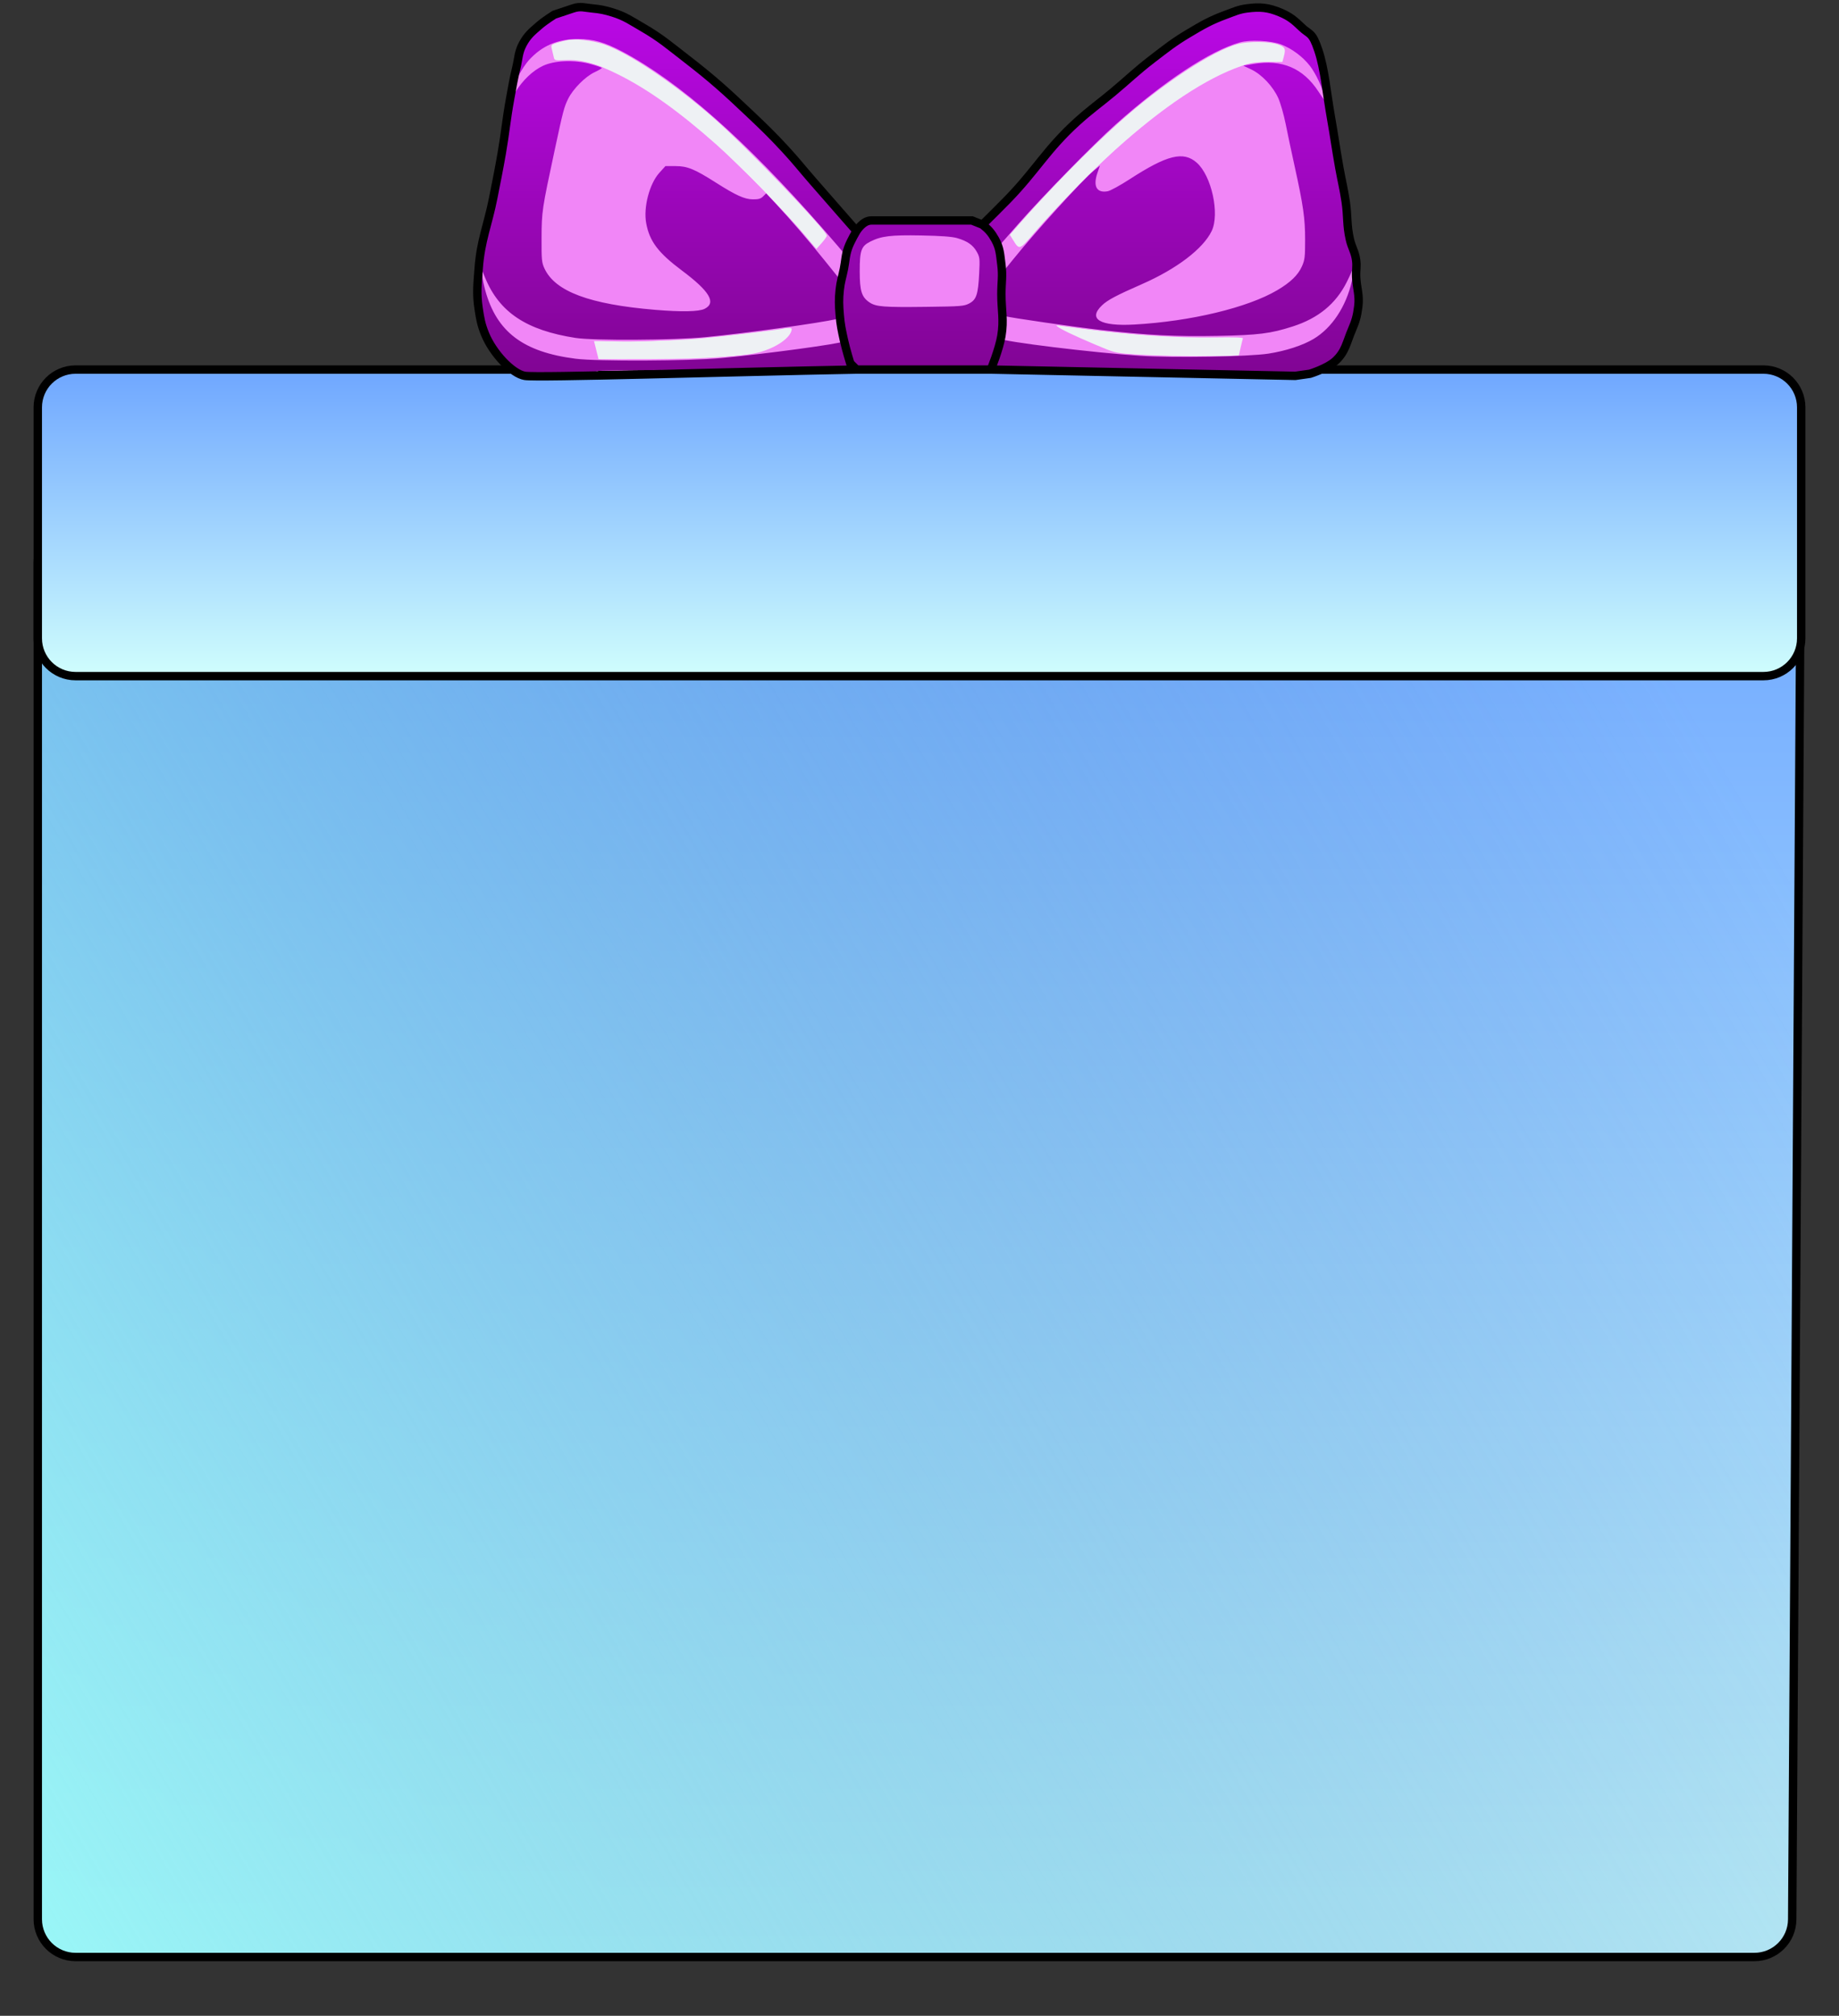
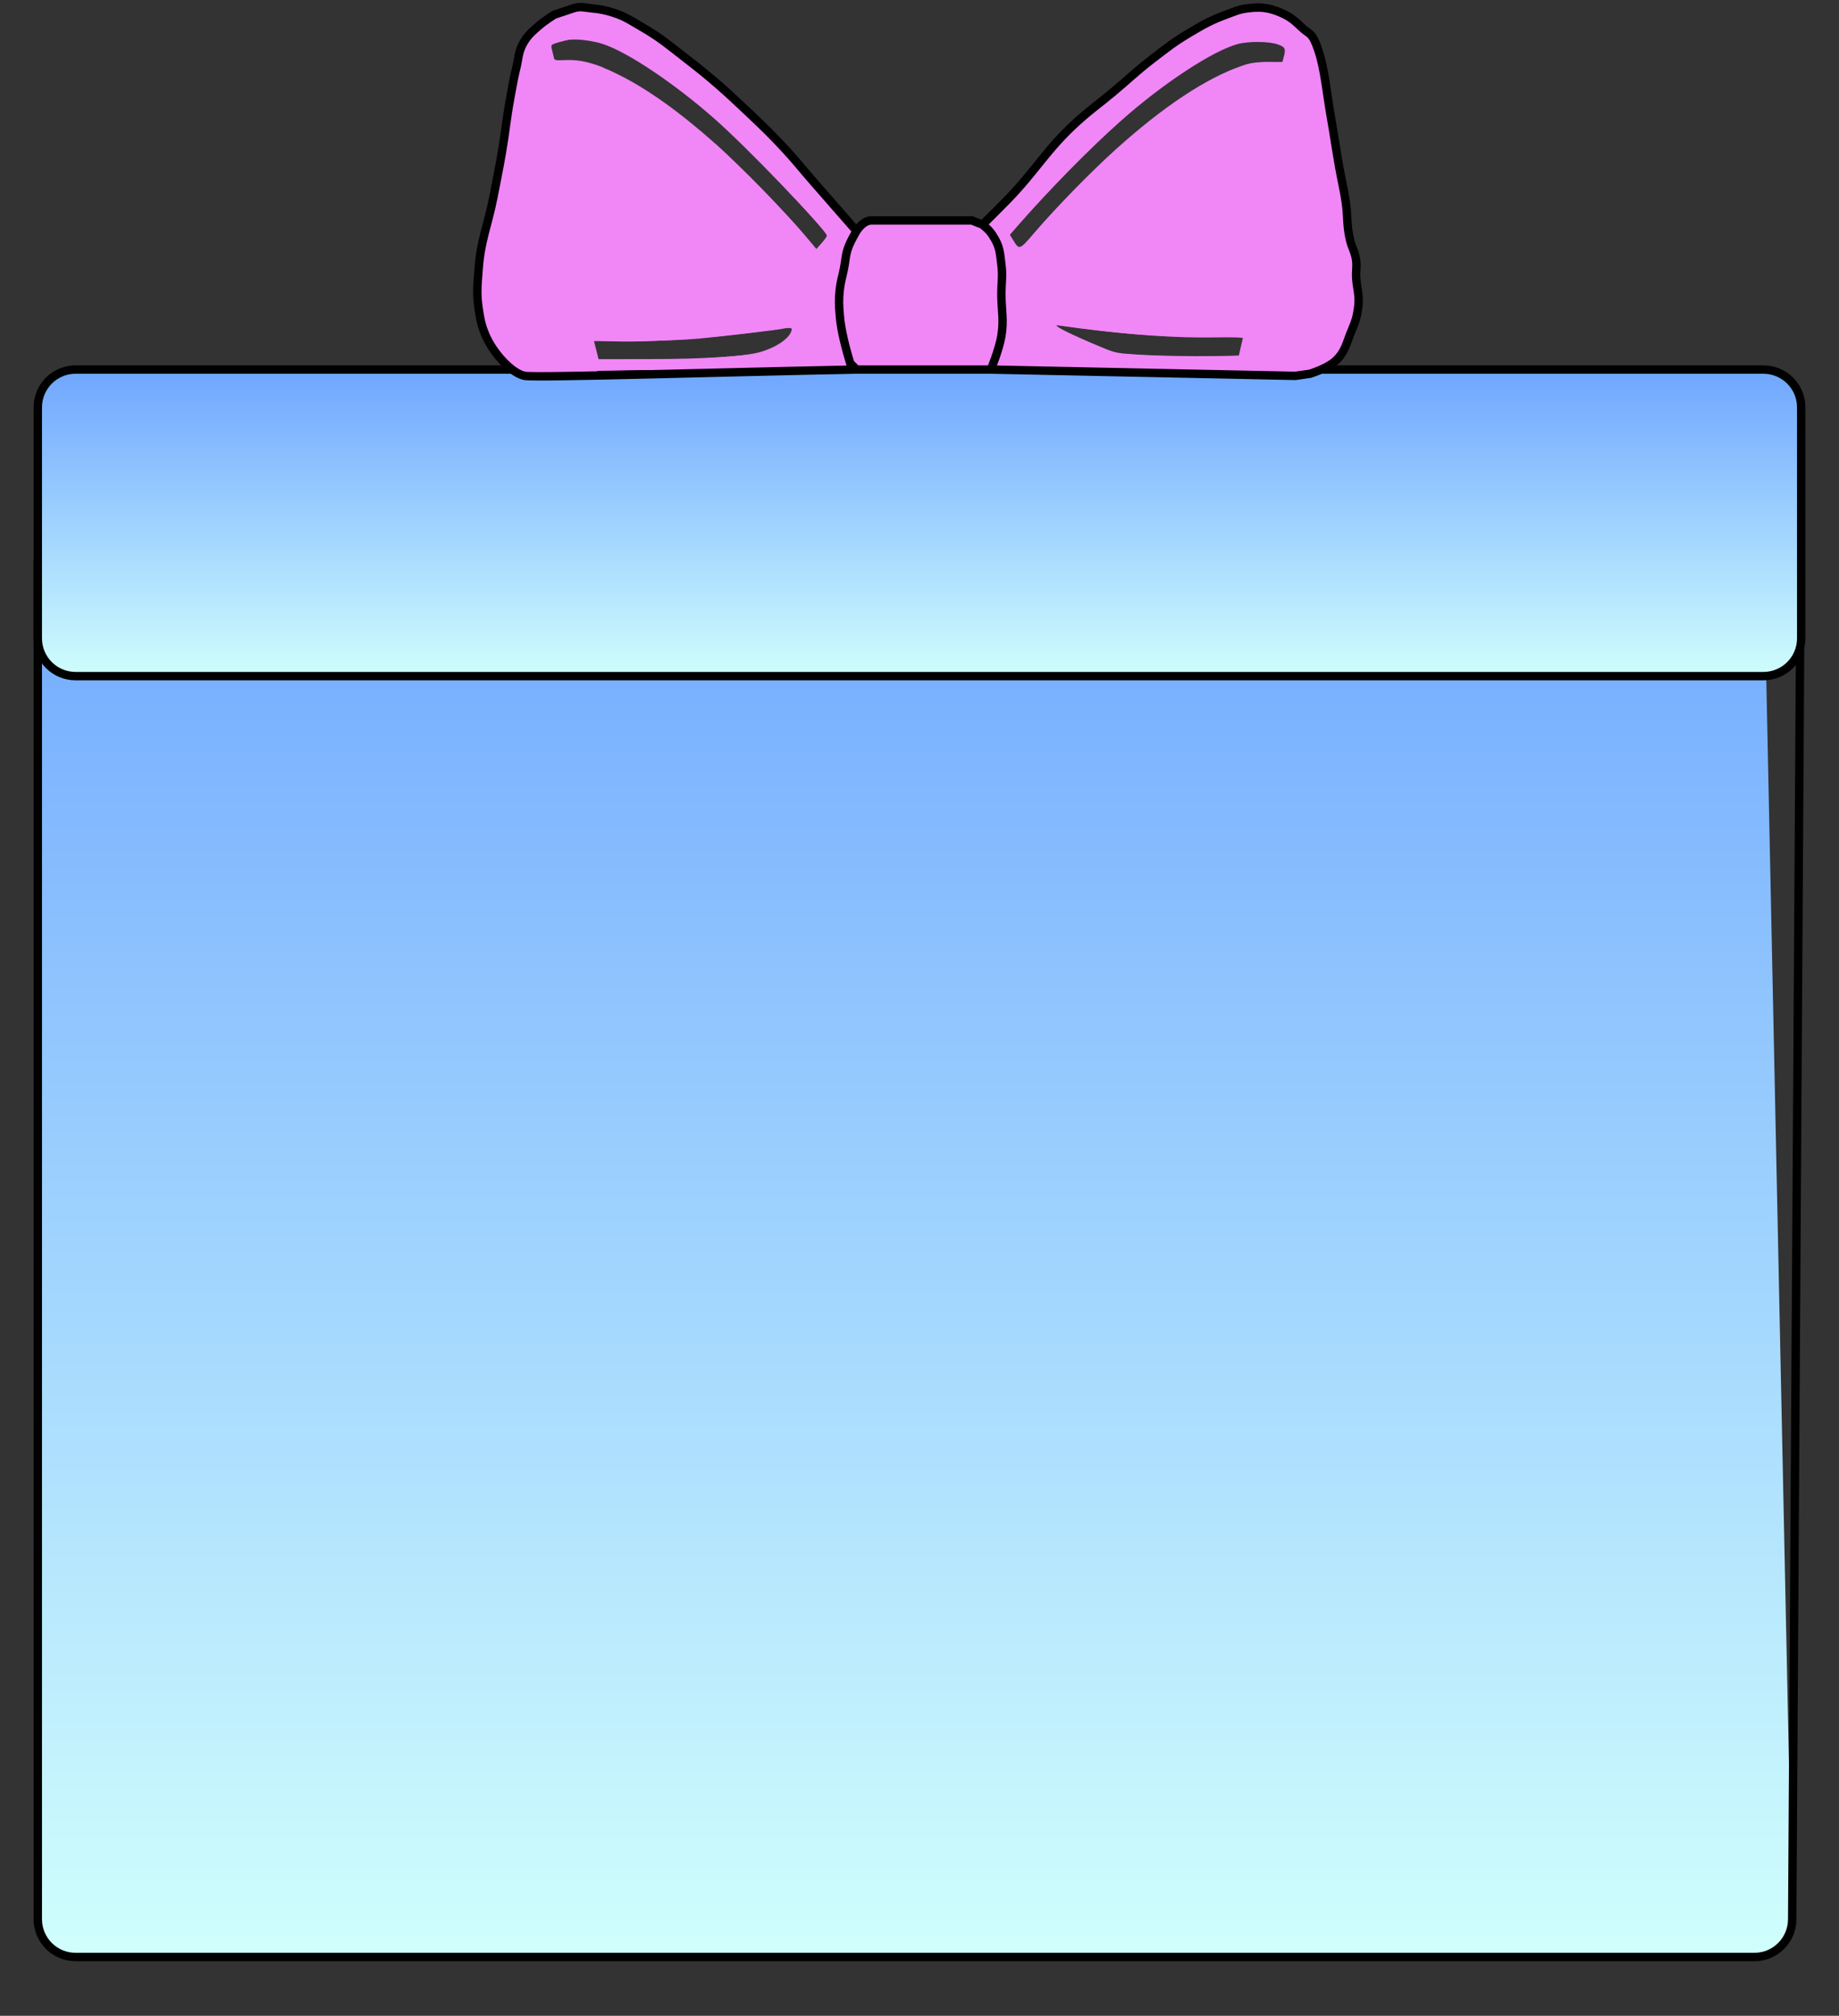
<svg xmlns="http://www.w3.org/2000/svg" width="438" height="480" viewBox="0 0 438 480" fill="none">
  <rect x="0" y="0" width="438" height="480" fill="#333333" stroke="none" />
-   <path d="M17.712 125.185L419.648 112.332C424.751 112.168 428.967 116.278 428.936 121.383L426.855 457.056C426.824 462.004 422.804 466 417.855 466H18C13.029 466 9 461.971 9 457V134.18C9 129.321 12.856 125.34 17.712 125.185Z" fill="url(#paint0_linear_1841_81)" />
-   <path d="M17.712 125.185L419.648 112.332C424.751 112.168 428.967 116.278 428.936 121.383L426.855 457.056C426.824 462.004 422.804 466 417.855 466H18C13.029 466 9 461.971 9 457V134.18C9 129.321 12.856 125.34 17.712 125.185Z" fill="url(#paint1_linear_1841_81)" />
+   <path d="M17.712 125.185L419.648 112.332L426.855 457.056C426.824 462.004 422.804 466 417.855 466H18C13.029 466 9 461.971 9 457V134.18C9 129.321 12.856 125.34 17.712 125.185Z" fill="url(#paint0_linear_1841_81)" />
  <path d="M17.712 125.185L419.648 112.332C424.751 112.168 428.967 116.278 428.936 121.383L426.855 457.056C426.824 462.004 422.804 466 417.855 466H18C13.029 466 9 461.971 9 457V134.18C9 129.321 12.856 125.34 17.712 125.185Z" stroke="black" stroke-width="2" />
  <path d="M18 88H420C424.971 88 429 92.029 429 97V152C429 156.971 424.971 161 420 161H18C13.029 161 9 156.971 9 152V97C9 92.029 13.029 88 18 88Z" fill="url(#paint2_linear_1841_81)" stroke="black" stroke-width="2" />
-   <path fill-rule="evenodd" clip-rule="evenodd" d="M133.381 2.776C129.28 4.175 125.412 7.981 123.814 12.192C123.419 13.233 122.586 16.988 121.963 20.535C121.339 24.082 120.096 30.929 119.2 35.749C115.455 55.901 113.735 68.115 114.033 72.463C114.54 79.874 117.402 84.913 122.574 87.5L124.911 88.669H133.632C139.225 88.669 142.352 88.55 142.352 88.338C142.352 88.119 166.828 88.008 215.117 88.008C279.577 88.008 287.882 88.064 287.882 88.504C287.882 88.941 290.687 88.991 311.448 88.924C311.448 88.924 312.482 88.455 312.807 88.415C314.136 88.25 317.432 86.157 318.907 84.542C321.568 81.629 323.064 77.787 323.473 72.817C323.823 68.562 322.392 58.234 318.474 36.742C317.131 29.374 315.721 21.486 315.341 19.212C314.961 16.938 314.352 14.167 313.987 13.054C312.577 8.746 308.672 4.468 304.764 2.951C302.494 2.07 297.231 1.749 294.526 2.326C290.713 3.14 282.441 7.785 275.537 12.989C267.95 18.708 258.424 27.373 250.653 35.627C245.979 40.591 237.604 49.995 235.485 52.66L234.531 53.859L233.101 53.226C231.764 52.635 230.883 52.6 219.478 52.689L207.285 52.783L205.591 53.836L203.897 54.89L202.478 53.179C189.073 37.019 173.965 22.028 161.974 12.989C155.36 8.004 146.968 3.239 143.281 2.376C140.571 1.742 135.857 1.932 133.381 2.776Z" fill="#EEF1F4" />
  <path fill-rule="evenodd" clip-rule="evenodd" d="M133.381 2.776C129.28 4.175 125.412 7.981 123.814 12.192C123.419 13.233 122.586 16.988 121.963 20.535C121.339 24.082 120.096 30.929 119.2 35.749C115.455 55.901 113.735 68.115 114.033 72.463C114.54 79.874 117.402 84.913 122.574 87.5L124.911 88.669H133.632C139.225 88.669 142.352 88.55 142.352 88.338C142.352 88.119 166.828 88.008 215.117 88.008C279.577 88.008 287.882 88.064 287.882 88.504C287.882 88.935 289.359 88.999 299.21 88.996C307.748 88.993 310.958 88.88 312.242 88.539C318.747 86.806 322.787 81.151 323.473 72.817C323.823 68.562 322.392 58.234 318.474 36.742C317.131 29.374 315.721 21.486 315.341 19.212C314.961 16.938 314.352 14.167 313.987 13.054C312.577 8.746 308.672 4.468 304.764 2.951C302.494 2.07 297.231 1.749 294.526 2.326C290.713 3.14 282.441 7.785 275.537 12.989C267.95 18.708 258.424 27.373 250.653 35.627C245.979 40.591 237.604 49.995 235.485 52.66L234.531 53.859L233.101 53.226C231.764 52.635 230.883 52.6 219.478 52.689L207.285 52.783L205.591 53.836L203.897 54.89L202.478 53.179C189.073 37.019 173.965 22.028 161.974 12.989C155.36 8.004 146.968 3.239 143.28 2.376C140.571 1.742 135.857 1.932 133.381 2.776ZM143.655 10.485C149.588 12.477 160.349 19.683 170.097 28.192C177.496 34.651 196.926 54.88 196.926 56.124C196.926 56.332 196.368 57.128 195.685 57.893L194.445 59.284L191.139 55.372C187.08 50.569 175.557 38.806 170.631 34.436C161.742 26.551 154.221 21.186 147.148 17.685C141.891 15.083 138.478 14.156 134.724 14.308C132.123 14.414 132.064 14.399 131.886 13.589C131.786 13.134 131.582 12.279 131.432 11.688C131.14 10.535 131.134 10.538 135.241 9.493C136.658 9.133 141.234 9.672 143.655 10.485ZM304.253 10.544C306.082 11.169 306.288 11.566 305.771 13.482L305.43 14.747L301.865 14.776C298.877 14.801 297.872 14.954 295.655 15.722C287.218 18.643 277.083 25.37 265.722 35.592C260.394 40.385 251.337 49.641 246.722 55.008C242.702 59.685 242.826 59.639 241.204 57.014L240.522 55.91L242.746 53.354C249.828 45.216 259.298 35.586 266.714 28.983C276.819 19.985 288.852 12.065 294.828 10.478C297.365 9.804 302.184 9.838 304.253 10.544ZM257.618 78.237C269.974 79.809 280.395 80.499 289.457 80.348C293.835 80.274 296.115 80.35 296.032 80.566C295.962 80.748 295.713 81.752 295.479 82.798L295.053 84.7L290.062 84.777C282.966 84.886 274.857 84.719 269.856 84.362C265.59 84.057 265.517 84.038 260.595 81.945C255.745 79.883 252.827 78.484 251.83 77.743C251.444 77.456 251.591 77.414 252.492 77.553C253.128 77.652 255.435 77.959 257.618 78.237ZM188.477 78.829C187.924 80.66 184.8 82.76 181.033 83.835C177.368 84.88 167.977 85.481 154.942 85.505L142.561 85.527L142.019 83.377L141.476 81.227L151.092 81.198C157.329 81.178 162.801 80.971 166.662 80.609C172.776 80.034 185.917 78.479 186.507 78.26C186.689 78.193 187.257 78.126 187.77 78.111C188.586 78.089 188.674 78.177 188.477 78.829Z" fill="#F186F7" />
  <path fill-rule="evenodd" clip-rule="evenodd" d="M133.38 2.776C129.277 4.175 125.405 7.986 123.815 12.192C123.155 13.939 121.821 20.292 121.861 21.5C121.871 21.788 122.188 21.204 122.566 20.204C124.969 13.843 130.118 9.824 136.431 9.379C141.47 9.023 146.372 10.874 154.508 16.205C162.85 21.67 168.944 26.707 178.354 35.915C187.393 44.759 201.245 60.07 201.204 61.17C201.143 62.786 200.336 66.322 200.059 66.186C199.881 66.1 198.123 64.016 196.153 61.556C183.988 46.367 168.376 31.367 156.426 23.388C155.162 22.544 154.031 21.967 153.911 22.104C153.791 22.241 149.85 33.028 145.153 46.075L136.613 69.796L134.934 68.896C132.254 67.462 130.252 65.257 129.567 62.989C128.332 58.897 128.982 50.908 131.452 39.812C132.01 37.304 132.912 33.113 133.457 30.497C135.002 23.07 137.129 19.719 141.768 17.398C143.978 16.293 144.038 16.231 143.224 15.922C138.604 14.165 133.376 13.886 129.999 15.214C127.431 16.225 125.006 18.255 123.266 20.851C122.484 22.019 121.832 22.761 121.816 22.499C121.778 21.828 118.483 39.348 116.9 48.648C114.789 61.037 113.807 69.192 114.031 72.463C114.539 79.874 117.401 84.913 122.573 87.5L124.91 88.669H133.63C139.223 88.669 142.35 88.55 142.35 88.338C142.35 88.119 166.826 88.008 215.115 88.008C279.575 88.008 287.88 88.064 287.88 88.504C287.88 88.935 289.358 88.999 299.209 88.996C307.746 88.993 310.956 88.88 312.24 88.539C318.745 86.806 322.785 81.151 323.471 72.817C323.821 68.562 322.39 58.234 318.472 36.742C317.129 29.374 315.719 21.486 315.339 19.212C314.959 16.938 314.35 14.167 313.985 13.054C312.575 8.746 308.67 4.468 304.762 2.951C302.492 2.07 297.229 1.749 294.524 2.326C290.712 3.14 282.439 7.785 275.535 12.989C267.948 18.708 258.423 27.373 250.651 35.627C245.978 40.591 237.602 49.995 235.483 52.66L234.529 53.859L233.1 53.226C231.763 52.635 230.882 52.6 219.477 52.689L207.283 52.783L205.589 53.836L203.895 54.89L202.477 53.179C189.071 37.019 173.963 22.028 161.972 12.989C155.358 8.004 146.966 3.239 143.279 2.376C140.57 1.742 135.855 1.932 133.38 2.776ZM302.807 10.096C308.289 11.258 312.498 15.072 314.555 20.739C315.592 23.596 315.531 24.033 314.376 22.023C313.1 19.802 310.121 17.048 307.889 16.026C305.469 14.918 302.517 14.525 299.658 14.931C295.47 15.524 295.445 15.546 297.756 16.595C301.872 18.464 304.59 22.468 305.787 28.425C306.139 30.179 307.087 34.666 307.893 38.395C310.417 50.071 310.503 50.672 310.52 56.752C310.539 63.278 310.317 63.984 307.423 66.586C305.943 67.917 300.449 71.124 300.449 70.657C300.449 70.355 285.844 21.386 285.669 21.099C285.313 20.518 278.507 25.078 272.622 29.839C262.028 38.41 251.372 49.179 241.966 60.817C239.395 63.999 238.928 64.439 238.808 63.794C237.896 58.873 237.893 58.838 238.354 58.288C242.644 53.183 250.858 44.305 256.613 38.553C266.41 28.762 273.569 22.676 281.596 17.316C291.635 10.612 296.856 8.835 302.807 10.096ZM226.5 56.626C229.994 57.235 232.114 58.624 232.767 60.733C232.973 61.397 232.778 61.416 219.829 61.984C203.424 62.704 204.862 62.731 204.862 61.703C204.862 57.459 209.409 55.775 219.911 56.128C222.458 56.214 225.423 56.438 226.5 56.626ZM321.788 67.238C321.475 68.565 320.555 71.04 319.744 72.737C316.379 79.777 310.315 83.274 299.622 84.34C286.981 85.601 268.395 84.915 250.506 82.527C245.067 81.801 238.198 80.746 238.047 80.614C238.017 80.587 238.158 79.412 238.361 78.002C238.658 75.942 238.842 75.439 239.299 75.439C239.612 75.439 243.043 75.956 246.924 76.588C262.759 79.165 274.029 80.184 286.888 80.201C297.233 80.214 301.082 79.859 306.411 78.4C313.036 76.586 318.301 72.533 320.822 67.307C321.532 65.836 322.168 64.676 322.235 64.728C322.302 64.781 322.101 65.91 321.788 67.238ZM117.772 70.571C123.419 79.066 135.73 82.293 157.896 81.09C169.592 80.454 182.624 78.96 194.226 76.925C196.811 76.472 199.194 76.101 199.52 76.101C200.014 76.101 200.164 76.538 200.423 78.725L200.734 81.35L198.747 81.707C174.608 86.046 143.071 87.206 131.191 84.192C122.507 81.989 117.632 77.067 115.555 68.403C114.739 65.001 114.751 64.569 115.601 66.665C115.967 67.569 116.944 69.327 117.772 70.571Z" fill="#F186F7" />
-   <path fill-rule="evenodd" clip-rule="evenodd" d="M133.382 2.776C129.279 4.175 125.407 7.986 123.818 12.192C123.06 14.196 121.742 20.777 121.983 21.352C122.061 21.539 122.137 21.465 122.151 21.187C122.208 20.077 124.485 15.971 125.931 14.368C129.069 10.893 132.789 9.289 137.717 9.289C141.317 9.289 144.013 10.058 148.202 12.278C161.798 19.484 177.514 33.35 195.898 54.358C198.725 57.589 201.131 60.417 201.244 60.642C201.358 60.867 201.21 62.383 200.917 64.01L200.385 66.968L196.523 62.167C192.446 57.096 188.369 52.359 184.694 48.422L182.477 46.046L181.754 46.769C181.189 47.333 180.653 47.487 179.304 47.473C177.343 47.453 175.277 46.519 170.545 43.509C165.433 40.257 163.72 39.553 160.927 39.553H158.485L157.041 41.149C154.677 43.76 153.211 49.375 153.907 53.152C154.701 57.462 156.768 60.199 162.417 64.421C169.036 69.367 170.664 72.115 167.82 73.537C166.458 74.218 162.358 74.302 156.079 73.779C140.403 72.471 132.21 69.411 129.668 63.912C129.023 62.516 128.96 61.844 128.985 56.587C129.014 50.346 129.094 49.808 132.073 35.915C134.12 26.364 134.354 25.473 135.327 23.512C136.493 21.162 139.407 18.23 141.595 17.206C142.543 16.763 143.324 16.305 143.331 16.189C143.339 16.072 142.123 15.647 140.63 15.244C136.818 14.216 132.111 14.383 129.381 15.645C126.905 16.79 124.482 19.094 122.703 21.996L121.267 24.338L119.25 35.419C116.978 47.896 115.829 54.711 115.088 60.111L114.582 63.801L115.548 66.143C118.939 74.367 125.373 78.65 137.061 80.461C141.359 81.127 160.429 81.019 167.986 80.286C177.628 79.35 195.189 76.925 199.448 75.941C200.099 75.79 200.174 75.972 200.497 78.501C200.688 79.998 200.79 81.278 200.723 81.344C200.219 81.849 182.082 84.305 171.79 85.263C164.003 85.987 142.359 86.084 137.105 85.419C124.637 83.839 118.3 79.053 115.581 69.162C115.207 67.801 114.901 66.32 114.901 65.871C114.901 65.227 114.815 65.139 114.496 65.458C113.835 66.119 113.959 74.458 114.669 77.093C116.01 82.07 118.64 85.531 122.575 87.5L124.912 88.669H133.632C139.226 88.669 142.353 88.55 142.353 88.338C142.353 88.119 166.828 88.008 215.118 88.008C279.577 88.008 287.883 88.064 287.883 88.504C287.883 88.935 289.332 89 298.947 89C305.771 89 310.682 88.859 311.763 88.633C317.039 87.529 321.215 83.202 322.771 77.226C324.269 71.475 323.521 64.423 318.474 36.742C317.131 29.374 315.722 21.486 315.341 19.212C314.961 16.938 314.352 14.167 313.988 13.054C312.578 8.746 308.673 4.468 304.765 2.951C302.494 2.07 297.232 1.749 294.527 2.326C290.714 3.14 282.442 7.785 275.538 12.989C267.95 18.708 258.425 27.373 250.654 35.627C245.98 40.591 237.605 49.995 235.486 52.66L234.532 53.859L233.102 53.226C231.765 52.635 230.884 52.6 219.479 52.689L207.286 52.783L205.592 53.836L203.898 54.89L202.479 53.179C189.074 37.019 173.966 22.028 161.975 12.989C155.361 8.004 146.969 3.239 143.281 2.376C140.572 1.742 135.858 1.932 133.382 2.776ZM305.121 10.579C307.673 11.554 310.317 13.522 311.991 15.692C313.43 17.557 315.086 21.122 315.467 23.177C315.655 24.191 315.479 24.023 314.01 21.785C310.342 16.198 305.343 14.083 298.525 15.233L296.121 15.638L298.038 16.551C300.518 17.732 303.175 20.548 304.438 23.333C304.969 24.504 305.768 27.293 306.215 29.53C306.661 31.768 307.616 36.279 308.338 39.553C310.413 48.968 310.841 51.961 310.844 57.083C310.846 61.218 310.764 61.898 310.076 63.442C309.16 65.499 307.368 67.232 304.238 69.085C297.2 73.254 283.586 76.529 270.188 77.277C261.996 77.734 259.032 75.974 262.476 72.698C263.802 71.436 265.885 70.332 272.007 67.645C280.255 64.026 286.535 59.245 288.58 55.027C290.554 50.956 288.564 41.837 285.023 38.728C281.843 35.935 277.993 36.887 269.066 42.672C266.812 44.133 264.456 45.424 263.831 45.542C261.242 46.028 260.291 44.395 261.345 41.274L261.963 39.443L260.581 40.575C257.816 42.84 246.821 54.929 241.247 61.832L238.766 64.904L238.564 63.143C238.453 62.175 238.204 60.824 238.012 60.142L237.662 58.901L242.511 53.361C248.238 46.819 260.367 34.418 265.675 29.677C277.254 19.337 288.207 12.1 295.325 10.089C297.711 9.415 302.733 9.666 305.121 10.579ZM227.926 56.689C230.367 57.388 231.725 58.323 232.625 59.925C233.359 61.23 233.394 61.541 233.211 65.151C232.959 70.136 232.546 71.371 230.828 72.268C229.6 72.909 228.87 72.966 220.575 73.067C210.467 73.191 208.657 73.05 207.114 72.023C205.218 70.761 204.762 69.312 204.762 64.557C204.762 59.652 205.123 58.628 207.232 57.552C209.867 56.208 212.157 55.928 219.418 56.065C224.105 56.154 226.731 56.346 227.926 56.689ZM321.969 66.998C320.57 73.05 317.243 78.066 312.891 80.687C310.332 82.228 306.218 83.57 302.105 84.206C297.377 84.936 279.453 85.248 271.676 84.734C260.335 83.986 238.768 81.34 238.036 80.607C237.959 80.53 238.08 79.259 238.306 77.784C238.639 75.607 238.815 75.13 239.238 75.256C240.546 75.646 255.967 77.874 262.233 78.578C273.384 79.831 280.051 80.168 289.93 79.98C299.754 79.792 302.592 79.438 307.878 77.74C313.993 75.775 318.168 72.342 320.774 67.137C321.602 65.481 322.293 63.881 322.307 63.581C322.325 63.203 322.386 63.17 322.508 63.473C322.604 63.713 322.361 65.299 321.969 66.998Z" fill="url(#paint3_linear_1841_81)" />
  <path d="M204.002 55C204.002 55 197.589 47.698 193.502 43C190.958 40.076 189.633 38.346 187.002 35.5C183.814 32.053 181.909 30.229 178.502 27C172.875 21.668 169.639 18.736 163.502 14C159.512 10.922 157.368 9.016 153.002 6.5C150.354 4.974 148.92 3.91 146.002 3C144.101 2.407 142.985 2.184 141.002 2C139.252 1.838 138.259 1.414 136.502 2C134.744 2.586 133.759 2.914 132.002 3.5C132.002 3.5 129.772 4.901 128.502 6C126.724 7.539 125.608 8.425 124.502 10.5C123.454 12.464 123.524 13.836 123.002 16C122.301 18.904 122.039 20.562 121.502 23.5C120.577 28.553 120.382 31.439 119.502 36.5C118.786 40.612 118.306 42.904 117.502 47C116.196 53.651 114.488 57.239 114.002 64C113.736 67.701 113.453 69.831 114.002 73.5C114.359 75.889 114.597 77.261 115.502 79.5C117.375 84.137 122.002 89 125.002 89.5C128.002 90 172.565 88.586 204.002 88M204.002 55C204.002 55 202.583 57.353 202.002 59C201.339 60.878 201.392 62.047 201.002 64C200.611 65.953 200.214 67.02 200.002 69C199.752 71.33 199.81 72.665 200.002 75C200.196 77.368 200.49 78.68 201.002 81C201.482 83.174 202.502 86.5 202.502 86.5L204.002 88M204.002 55C204.002 55 205.502 52.5 207.502 52.5C209.502 52.5 213.901 52.5 218.002 52.5C223.274 52.5 231.502 52.5 231.502 52.5C231.502 52.5 233.025 53.109 234.002 53.5M204.002 88H236.002M236.002 88C236.002 88 237.965 83.229 238.502 80C239.143 76.148 238.502 73.905 238.502 70C238.502 67.266 238.856 65.711 238.502 63C238.188 60.605 238.183 59.106 237.002 57C236.121 55.43 235.419 54.611 234.002 53.5M236.002 88L308.502 89.5L312.002 89C312.002 89 316.058 87.756 318.002 86C320.465 83.775 320.69 81.549 322.002 78.5C322.905 76.401 323.212 75.267 323.502 73C323.852 70.261 323.143 68.758 323.002 66C322.922 64.44 323.199 63.55 323.002 62C322.745 59.978 321.957 58.987 321.502 57C320.711 53.553 321.03 51.497 320.502 48C320.027 44.857 319.562 43.129 319.002 40C318.164 35.324 317.823 32.679 317.002 28C315.903 21.738 315.502 16.5 314.002 12C312.502 7.5 311.913 8.344 310.002 6.5C308.286 4.845 307.195 3.932 305.002 3C302.104 1.769 300.124 1.596 297.002 2C294.98 2.262 293.917 2.801 292.002 3.5C288.311 4.848 286.376 5.987 283.002 8C279.512 10.082 277.728 11.53 274.502 14C270.651 16.949 268.73 18.897 265.002 22C261.696 24.751 259.689 26.113 256.502 29C249.327 35.5 246.747 40.556 240.002 47.5C237.693 49.877 236.345 51.157 234.002 53.5" stroke="black" stroke-width="2" />
  <defs>
    <linearGradient id="paint0_linear_1841_81" x1="219" y1="111" x2="219" y2="467" gradientUnits="userSpaceOnUse">
      <stop stop-color="#6BA4FF" />
      <stop offset="1" stop-color="#D1FFFD" />
    </linearGradient>
    <linearGradient id="paint1_linear_1841_81" x1="392.489" y1="150.841" x2="-58.796" y2="417.212" gradientUnits="userSpaceOnUse">
      <stop stop-color="#3C72C4" stop-opacity="0" />
      <stop offset="1" stop-color="#9CFFFA" />
    </linearGradient>
    <linearGradient id="paint2_linear_1841_81" x1="219" y1="87" x2="219" y2="162" gradientUnits="userSpaceOnUse">
      <stop stop-color="#6DA5FF" />
      <stop offset="1" stop-color="#D1FFFD" />
    </linearGradient>
    <linearGradient id="paint3_linear_1841_81" x1="218.76" y1="2" x2="218.76" y2="89" gradientUnits="userSpaceOnUse">
      <stop stop-color="#BA08E6" />
      <stop offset="1" stop-color="#810594" />
    </linearGradient>
  </defs>
</svg>